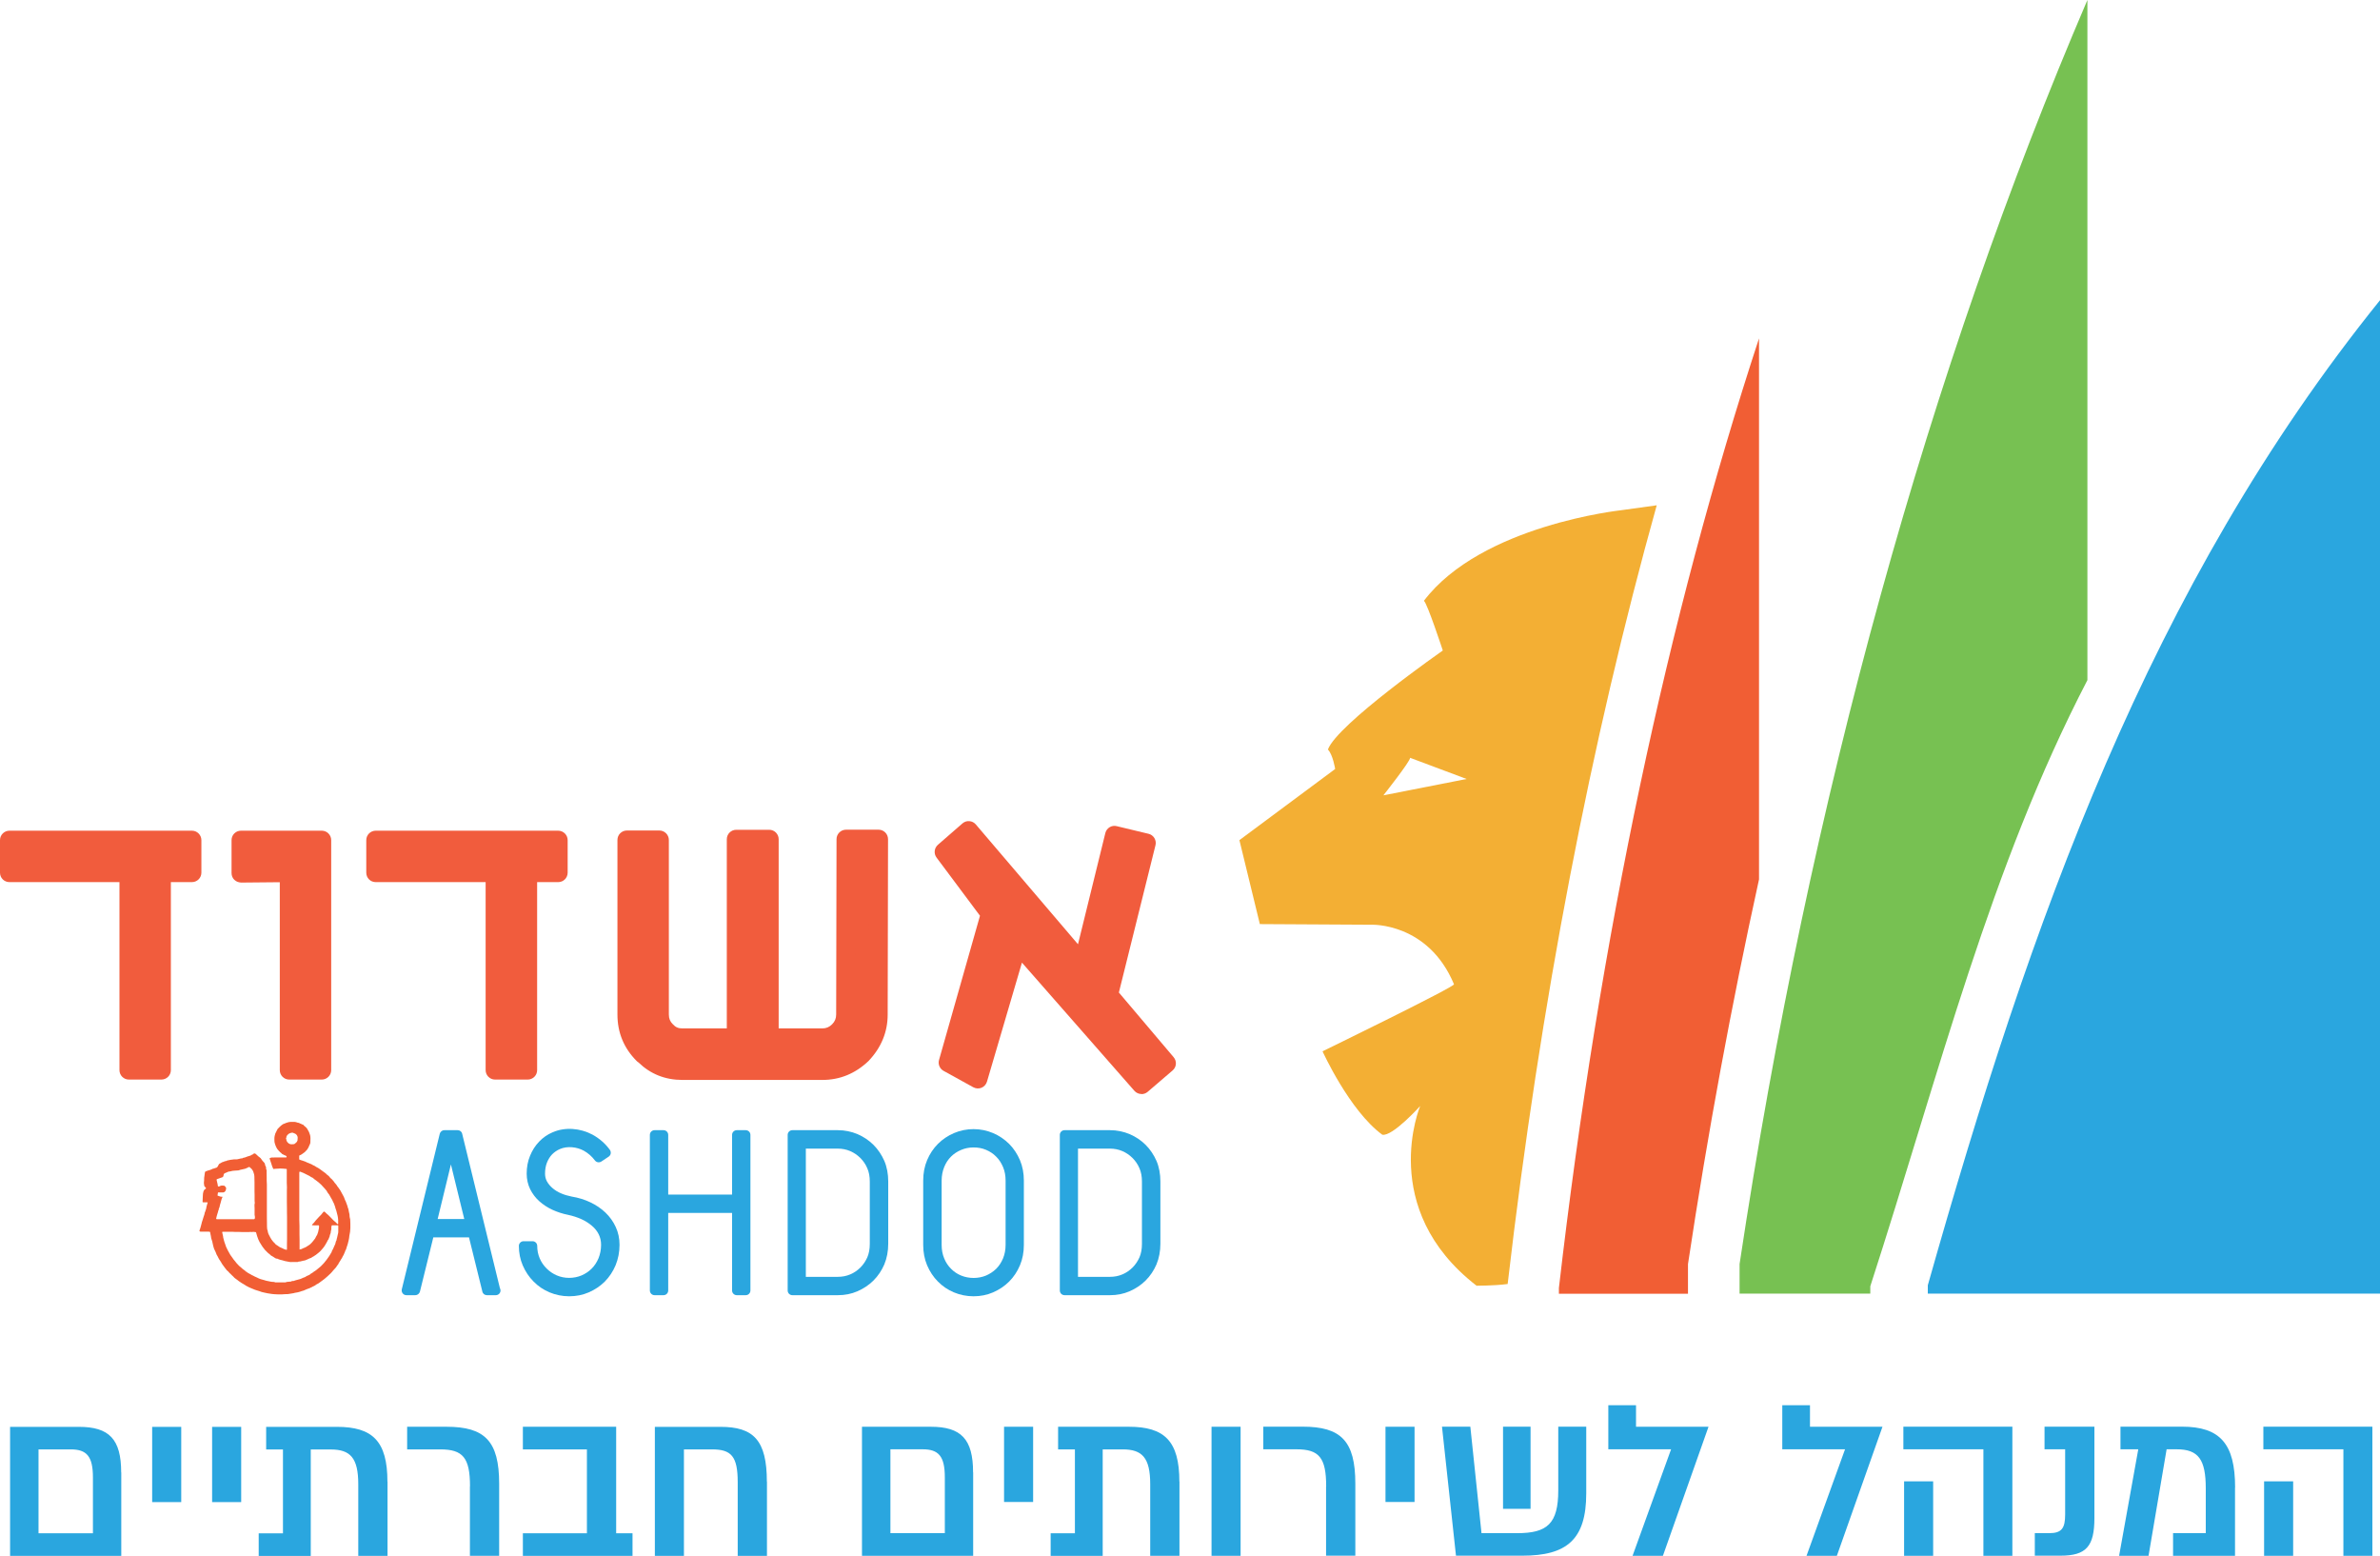
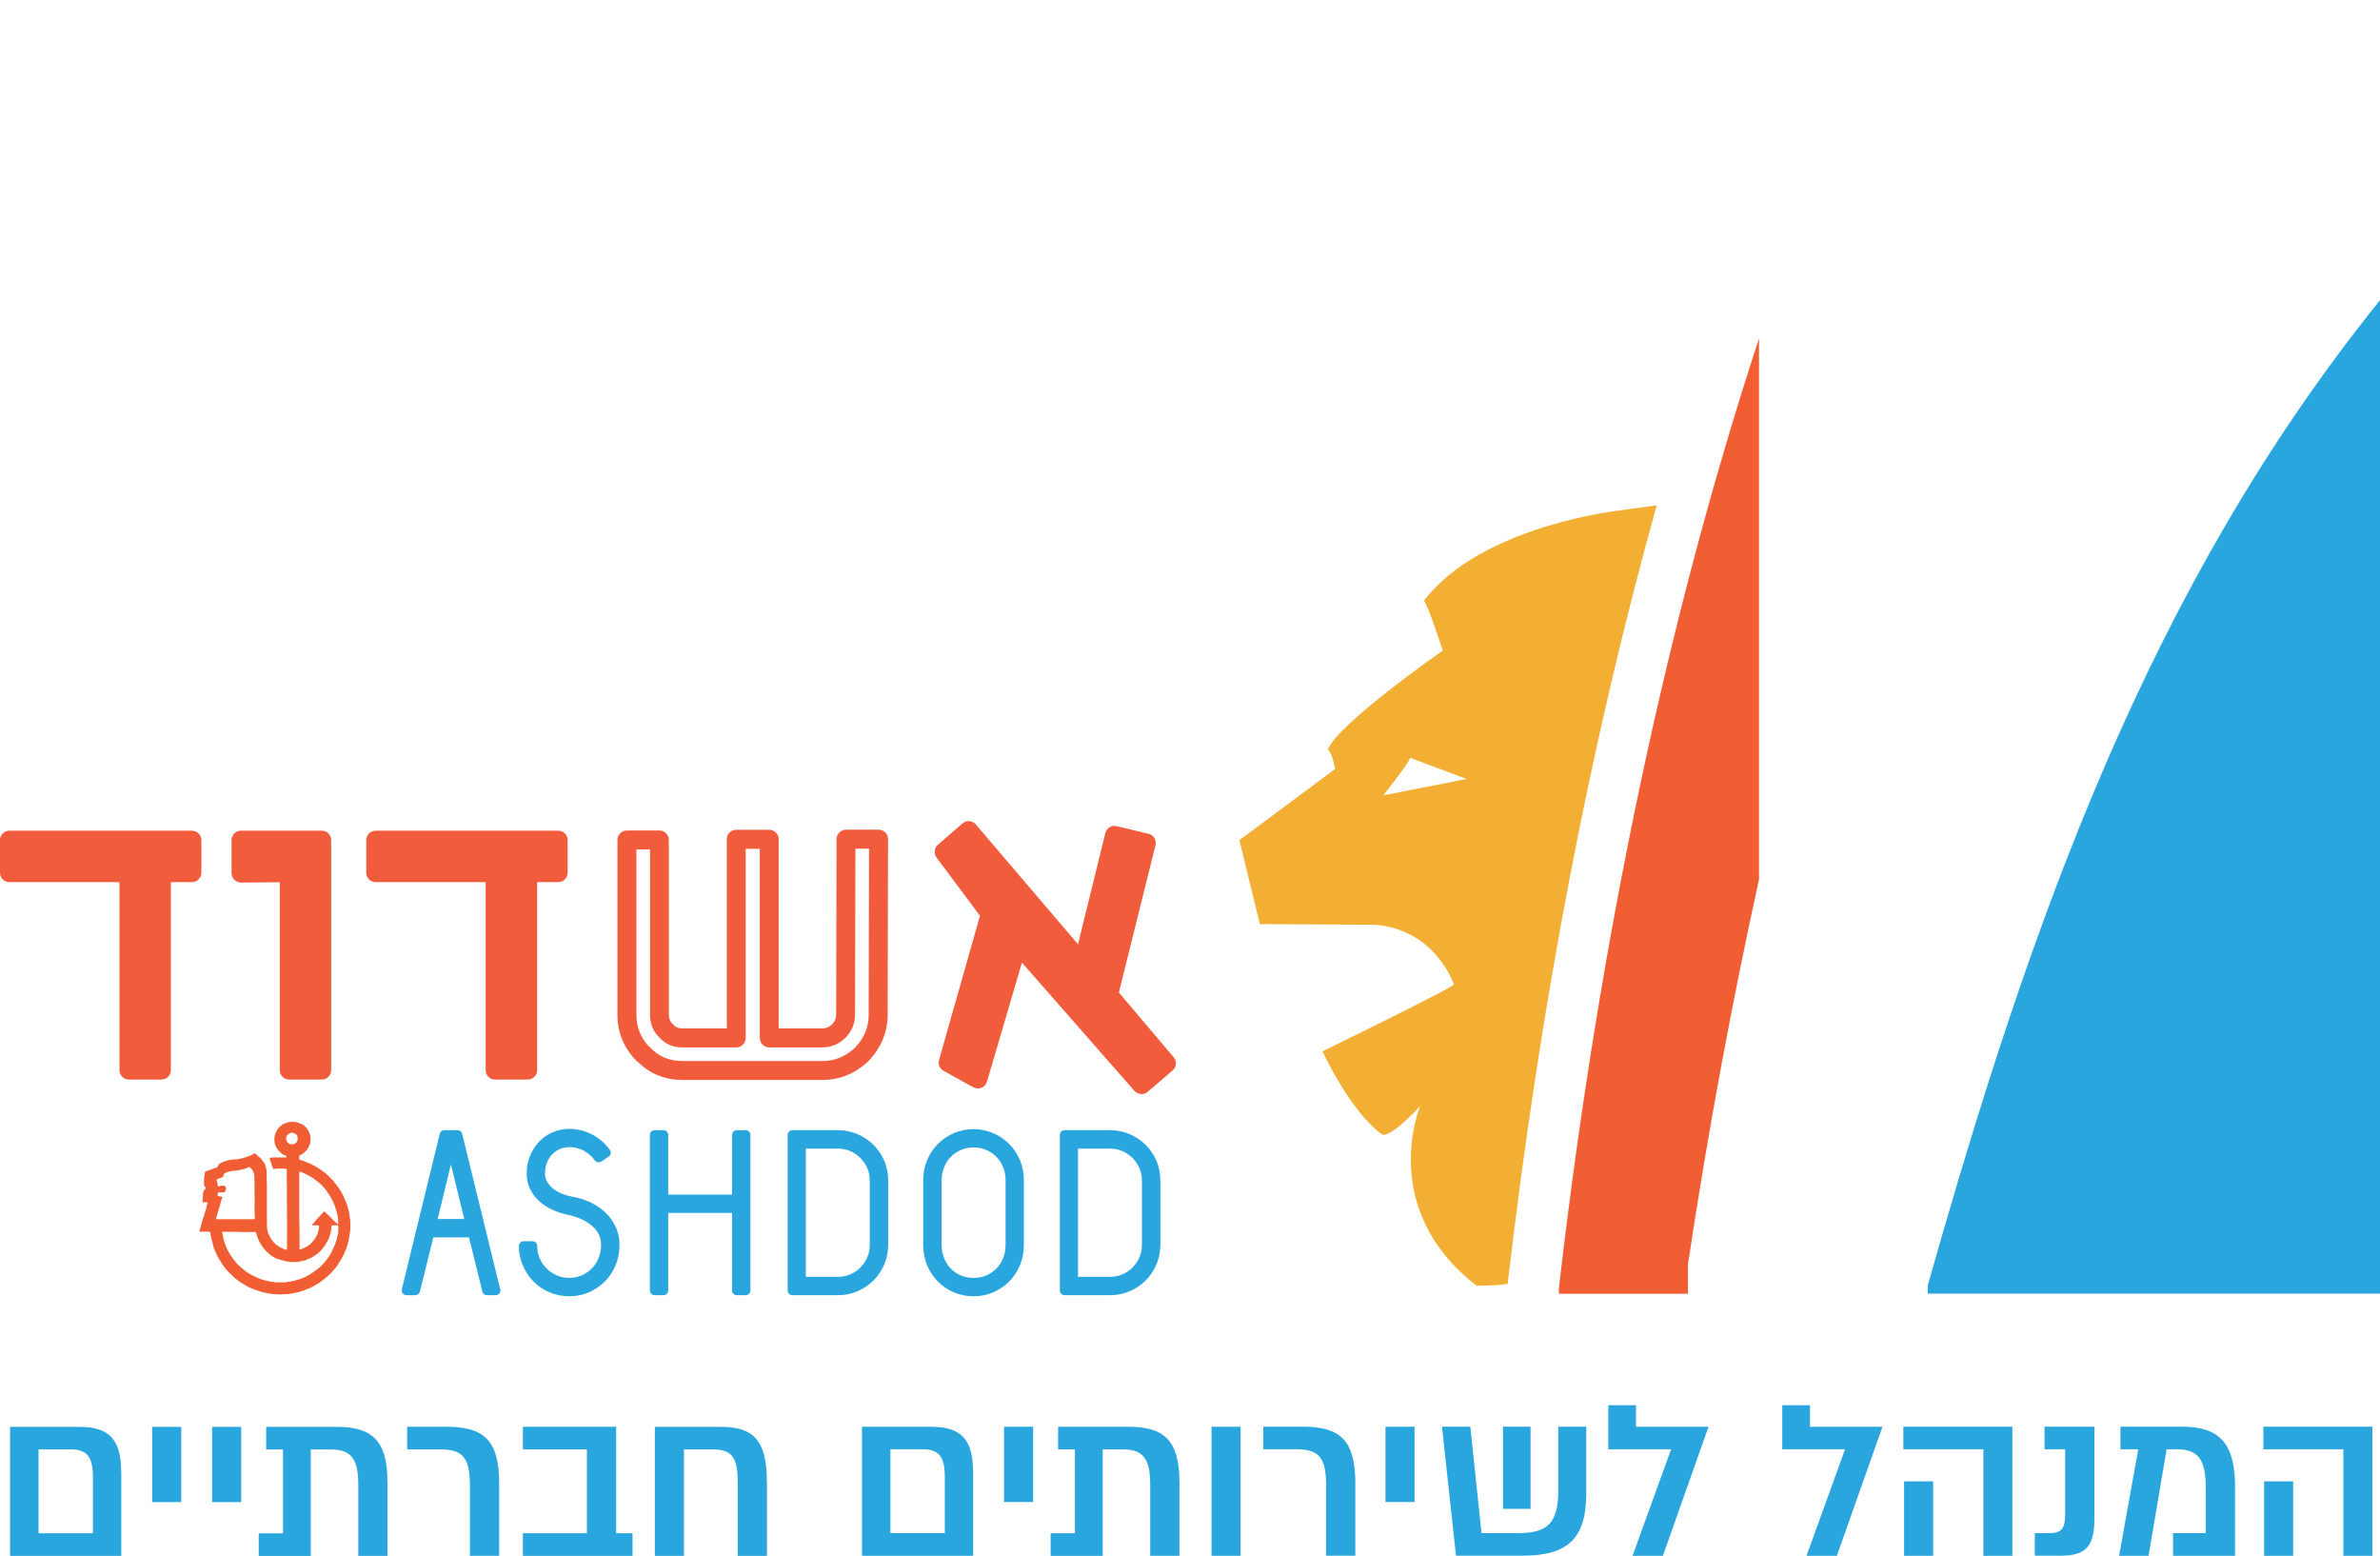
<svg xmlns="http://www.w3.org/2000/svg" id="Layer_2" viewBox="0 0 262 171.24">
  <defs>
    <style>.cls-1{fill:#77c152;}.cls-2{fill:#f3af34;}.cls-3{fill-rule:evenodd;}.cls-3,.cls-4{fill:#f15e34;}.cls-5{fill:#f15c3d;}.cls-6{fill:#2aa6df;}</style>
  </defs>
  <g id="Layer_1-2">
    <g>
      <path class="cls-6" d="M13.35,162.05v9.18H1.11v-14.2h7.57c3.34,0,4.66,1.35,4.66,5.02Zm-3.12,.54c0-2.32-.69-3.08-2.44-3.08h-3.55v9.23h5.99v-6.15Zm6.52,2.72v-8.28h3.2v8.28h-3.2Zm6.6,0v-8.28h3.2v8.28h-3.2Zm19.31-2.25v8.17h-3.22v-7.88c0-2.91-.88-3.83-3.03-3.83h-2.2v11.72h-5.73v-2.49h2.67v-9.23h-1.85v-2.49h7.79c3.91,0,5.56,1.56,5.56,6.04Zm9.08,.52c0-3.15-.78-4.07-3.27-4.07h-3.65v-2.49h4.33c4.21,0,5.8,1.56,5.8,6.27v7.93h-3.22v-7.65Zm17.89,5.16v2.49h-12.07v-2.49h7.05v-9.23h-7.05v-2.49h10.27v11.72h1.8Zm14.8-5.68v8.17h-3.22v-8.12c0-2.84-.71-3.6-2.82-3.6h-3.1v11.72h-3.2v-14.2h7.22c3.62,0,5.11,1.44,5.11,6.04Zm22.7-1.02v9.18h-12.24v-14.2h7.57c3.34,0,4.66,1.35,4.66,5.02Zm-3.12,.54c0-2.32-.69-3.08-2.44-3.08h-3.55v9.23h5.99v-6.15Zm6.52,2.72v-8.28h3.2v8.28h-3.2Zm19.31-2.25v8.17h-3.22v-7.88c0-2.91-.88-3.83-3.03-3.83h-2.2v11.72h-5.73v-2.49h2.67v-9.23h-1.85v-2.49h7.79c3.91,0,5.56,1.56,5.56,6.04Zm3.53,8.17v-14.2h3.2v14.2h-3.2Zm12.62-7.65c0-3.15-.78-4.07-3.27-4.07h-3.65v-2.49h4.33c4.21,0,5.8,1.56,5.8,6.27v7.93h-3.22v-7.65Zm6.53,1.73v-8.28h3.2v8.28h-3.2Zm22.1-.95c0,5.09-2.15,6.86-7.03,6.86h-7.31l-1.54-14.2h3.12l1.23,11.72h3.93c3.29,0,4.52-1.02,4.52-4.71v-7.01h3.08v7.34Zm-9.16-7.34h3.03v9.04h-3.03v-9.04Zm18.5,2.49h-6.91v-4.85h3.05v2.37h7.98l-5.02,14.2h-3.34l4.24-11.72Zm19.15,0h-6.91v-4.85h3.05v2.37h7.98l-5.02,14.2h-3.34l4.24-11.72Zm18.43,11.72h-3.2v-11.72h-8.81v-2.49h12v14.2Zm-8.73-8.19v8.19h-3.2v-8.19h3.2Zm11.19,8.19v-2.49h1.59c1.37,0,1.75-.54,1.75-2.06v-7.17h-2.27v-2.49h5.49v10.06c0,3.12-.9,4.14-3.74,4.14h-2.82Zm22.04-7.5v7.5h-6.82v-2.49h3.6v-4.92c0-3.15-.78-4.31-3.2-4.31h-1.11l-1.99,11.72h-3.24l2.11-11.72h-1.96v-2.49h6.77c4.19,0,5.85,1.87,5.85,6.7Zm15.13,7.5h-3.2v-11.72h-8.81v-2.49h12v14.2Zm-8.73-8.19v8.19h-3.2v-8.19h3.2Z" />
      <g>
        <path class="cls-4" d="M193.64,96.76V37.24c-9.99,30.44-17.57,65.86-22.03,104.51v.63h14.21v-3.26c2.18-14.48,4.8-28.6,7.82-42.34" />
-         <path class="cls-1" d="M229.79,74.85V0c-17.37,40.52-30.54,87.67-38.29,139.11v3.26h14.39v-.81c7.68-23.74,13.22-46.14,23.9-66.71" />
        <polygon class="cls-5" points="17.77 117.77 14.18 117.77 14.18 96.04 1.04 96.04 1.04 92.46 21.13 92.46 21.13 96.04 17.77 96.04 17.77 117.77" />
        <path class="cls-5" d="M17.77,118.81h-3.58c-.58,0-1.04-.47-1.04-1.04v-20.69H1.04c-.58,0-1.04-.46-1.04-1.04v-3.58c0-.58,.47-1.04,1.04-1.04H21.13c.57,0,1.04,.47,1.04,1.04v3.58c0,.58-.47,1.04-1.04,1.04h-2.32v20.69c0,.58-.47,1.04-1.04,1.04m-2.54-2.08h1.5v-20.69c0-.58,.47-1.04,1.04-1.04h2.32v-1.5H2.08v1.5H14.18c.57,0,1.04,.47,1.04,1.04v20.69Z" />
        <polygon class="cls-5" points="35.42 92.46 35.42 117.77 31.84 117.77 31.84 96.04 26.53 96.08 26.53 92.46 35.42 92.46" />
        <path class="cls-5" d="M35.42,118.81h-3.58c-.58,0-1.04-.47-1.04-1.04v-20.68l-4.26,.04c-.29-.02-.54-.11-.74-.3-.2-.19-.31-.46-.31-.74v-3.63c0-.58,.46-1.04,1.04-1.04h8.89c.58,0,1.04,.47,1.04,1.04v25.31c0,.58-.47,1.04-1.04,1.04m-2.54-2.08h1.5v-23.23h-6.81v1.54l4.26-.04c.29-.02,.54,.11,.74,.3,.2,.19,.31,.46,.31,.74v20.69Z" />
        <polygon class="cls-5" points="58.08 117.77 54.5 117.77 54.5 96.04 41.35 96.04 41.35 92.46 61.45 92.46 61.45 96.04 58.08 96.04 58.08 117.77" />
        <path class="cls-5" d="M58.08,118.81h-3.58c-.58,0-1.04-.47-1.04-1.04v-20.69h-12.1c-.58,0-1.04-.46-1.04-1.04v-3.58c0-.58,.47-1.04,1.04-1.04h20.09c.57,0,1.04,.47,1.04,1.04v3.58c0,.58-.47,1.04-1.04,1.04h-2.32v20.69c0,.58-.47,1.04-1.04,1.04m-2.54-2.08h1.5v-20.69c0-.58,.47-1.04,1.04-1.04h2.32v-1.5h-18.01v1.5h12.1c.57,0,1.04,.47,1.04,1.04v20.69Z" />
-         <path class="cls-5" d="M84.68,114.23h5.84c.71,0,1.31-.25,1.81-.75,.5-.5,.75-1.11,.75-1.81l.04-19.3h3.58l-.04,19.3c0,1.65-.6,3.11-1.81,4.38-1.24,1.18-2.69,1.77-4.34,1.77h-15.4c-1.71,0-3.14-.6-4.29-1.82v.05c-1.21-1.21-1.81-2.67-1.81-4.38v-19.21h3.59v19.21c0,.74,.25,1.34,.75,1.81,.44,.5,1.03,.75,1.77,.75h5.93v-21.86h3.63v21.86Z" />
        <path class="cls-5" d="M90.52,118.85h-15.4c-1.9,0-3.52-.65-4.84-1.93-.07-.04-.13-.09-.19-.15-1.41-1.41-2.12-3.13-2.12-5.12v-19.21c0-.58,.47-1.04,1.04-1.04h3.58c.57,0,1.04,.47,1.04,1.04v19.21c0,.45,.14,.78,.43,1.06,.31,.35,.62,.47,1.06,.47h4.89v-20.82c0-.58,.47-1.04,1.04-1.04h3.63c.58,0,1.04,.47,1.04,1.04v20.82h4.8c.43,0,.77-.14,1.08-.45,.31-.31,.45-.65,.45-1.08l.04-19.3c0-.57,.47-1.04,1.04-1.04h3.59c.28,0,.54,.11,.74,.31,.19,.19,.3,.46,.3,.74l-.04,19.3c0,1.92-.71,3.63-2.1,5.1-1.47,1.4-3.17,2.09-5.09,2.09m-19.14-3.73c.07,.04,.14,.1,.19,.16,.95,1,2.11,1.49,3.54,1.49h15.4c1.39,0,2.57-.49,3.62-1.48,.99-1.04,1.49-2.24,1.49-3.63l.04-18.26h-1.5l-.04,18.26c0,.97-.37,1.86-1.06,2.55-.7,.7-1.56,1.06-2.55,1.06h-5.84c-.57,0-1.04-.47-1.04-1.04v-20.82h-1.55v20.82c0,.57-.47,1.04-1.04,1.04h-5.93c-1.03,0-1.91-.38-2.55-1.11-.64-.59-1.01-1.48-1.01-2.5v-18.17h-1.5v18.17c0,1.35,.44,2.48,1.33,3.46" />
        <polygon class="cls-5" points="119.19 106.13 122.69 91.92 126.19 92.76 122.03 109.49 128.4 117.02 125.66 119.36 112.03 103.83 107.64 118.74 104.37 116.93 109.02 100.55 103.93 93.74 106.63 91.39 119.19 106.13" />
        <path class="cls-5" d="M125.66,120.4c-.29,0-.58-.12-.78-.35l-12.38-14.11-3.85,13.1c-.09,.3-.31,.55-.6,.67-.29,.12-.62,.1-.9-.05l-3.28-1.81c-.42-.23-.63-.73-.5-1.19l4.51-15.88-4.78-6.4c-.33-.44-.26-1.05,.15-1.41l2.7-2.35c.21-.18,.48-.28,.76-.25,.28,.02,.53,.15,.71,.36l11.25,13.19,3.01-12.24c.14-.56,.7-.9,1.25-.76l3.5,.84c.27,.06,.5,.23,.65,.47,.14,.24,.19,.52,.12,.79l-4.03,16.21,6.03,7.12c.37,.44,.32,1.09-.12,1.46l-2.74,2.35c-.2,.17-.44,.25-.68,.25m-13.63-17.61c.3,0,.58,.13,.78,.36l12.95,14.76,1.18-1.01-5.7-6.73c-.22-.26-.3-.6-.22-.92l3.91-15.71-1.47-.35-3.25,13.2c-.09,.38-.39,.68-.77,.76-.38,.09-.78-.04-1.03-.34l-11.89-13.94-1.18,1.02,4.51,6.04c.19,.26,.26,.59,.17,.91l-4.42,15.58,1.42,.78,4.02-13.67c.11-.36,.4-.64,.77-.72,.07-.02,.15-.02,.22-.02" />
        <path class="cls-6" d="M54.58,142.02h-.98l-1.56-6.36h-4.74l-1.57,6.36h-.98l4.18-17.12h1.47l4.18,17.12Zm-7.04-7.34h4.26l-2.13-8.73-2.13,8.73Z" />
        <path class="cls-6" d="M54.6,142.54s-.01,0-.02,0h-.98c-.24,0-.45-.16-.5-.4l-1.47-5.96h-3.93l-1.47,5.96c-.06,.23-.27,.4-.51,.4h-.98c-.16,0-.31-.07-.41-.2-.1-.13-.13-.29-.1-.44l4.18-17.12c.06-.23,.26-.4,.5-.4h1.47c.24,0,.45,.16,.5,.4l4.15,16.98c.04,.08,.07,.16,.07,.26,0,.29-.23,.52-.52,.52m-2.56-7.4c.14,0,.27,.05,.36,.15l-.11-.45c-.02,.06-.05,.12-.09,.17-.04,.06-.1,.1-.16,.14m-5-.31l-.11,.45c.09-.09,.22-.15,.36-.15-.06-.03-.12-.08-.16-.14-.04-.05-.07-.11-.09-.17m1.16-.67h2.93l-1.47-6.01-1.46,6.01Zm1.14-8.74l-.04,.16c.1-.09,.22-.15,.36-.15s.27,.06,.37,.15l-.04-.16h-.65Z" />
        <path class="cls-6" d="M66.69,137c0-.5-.11-.97-.32-1.38-.21-.42-.5-.78-.87-1.1-.37-.32-.79-.59-1.28-.81-.49-.22-1.01-.39-1.56-.5-.57-.11-1.1-.28-1.6-.51-.5-.23-.94-.51-1.32-.86-.38-.34-.69-.74-.91-1.19-.22-.45-.33-.94-.33-1.48,0-.64,.11-1.22,.33-1.76,.22-.54,.52-1,.89-1.39,.38-.39,.82-.7,1.32-.92,.51-.22,1.04-.33,1.61-.33,.83,0,1.6,.19,2.31,.57,.71,.38,1.29,.89,1.75,1.53l-.81,.54c-.37-.5-.84-.91-1.39-1.21-.55-.3-1.17-.45-1.86-.45-.44,0-.85,.08-1.23,.24-.38,.16-.72,.4-1.02,.7-.29,.3-.52,.66-.68,1.09-.16,.42-.24,.89-.24,1.39,0,.41,.09,.78,.28,1.11,.19,.33,.44,.63,.75,.89,.31,.26,.67,.48,1.07,.65,.41,.17,.83,.3,1.27,.38,.68,.11,1.32,.31,1.91,.59,.59,.28,1.1,.62,1.53,1.04,.43,.42,.77,.89,1.02,1.42,.24,.53,.37,1.11,.37,1.75,0,.73-.13,1.41-.39,2.04-.26,.63-.62,1.17-1.08,1.63-.45,.46-.99,.82-1.6,1.08-.61,.26-1.26,.39-1.94,.39s-1.33-.13-1.94-.39c-.61-.26-1.14-.62-1.6-1.08-.46-.46-.81-.99-1.07-1.6-.26-.61-.39-1.26-.39-1.94h.98c0,.55,.11,1.08,.32,1.57,.21,.49,.5,.92,.87,1.28,.37,.37,.8,.66,1.28,.87s1.01,.32,1.56,.32,1.08-.1,1.56-.31c.49-.2,.92-.49,1.28-.85,.37-.37,.66-.81,.87-1.32,.21-.51,.32-1.07,.32-1.68" />
        <path class="cls-6" d="M62.65,142.66c-.75,0-1.48-.15-2.15-.43-.67-.28-1.26-.68-1.76-1.19-.5-.5-.9-1.1-1.19-1.77-.29-.67-.43-1.39-.43-2.15,0-.29,.23-.52,.52-.52h.98c.29,0,.52,.23,.52,.52,0,.48,.09,.94,.27,1.36,.18,.43,.44,.8,.76,1.12s.7,.58,1.12,.76c.85,.37,1.88,.36,2.72,.01,.42-.18,.8-.43,1.12-.75,.32-.32,.57-.7,.76-1.15,.18-.45,.28-.95,.28-1.48,0-.42-.09-.8-.26-1.15-.18-.36-.43-.67-.75-.94-.33-.28-.72-.53-1.16-.73-.45-.2-.94-.36-1.46-.47-.6-.12-1.18-.31-1.71-.55-.55-.25-1.03-.57-1.45-.94-.43-.38-.77-.84-1.02-1.34-.25-.52-.38-1.09-.38-1.71,0-.7,.12-1.36,.37-1.96,.24-.6,.58-1.12,1-1.56,.42-.44,.92-.79,1.49-1.03,1.38-.6,3.05-.45,4.38,.26,.77,.42,1.42,.99,1.92,1.68,.08,.11,.11,.26,.09,.4-.02,.14-.11,.26-.22,.34l-.81,.54c-.23,.15-.54,.1-.71-.12-.33-.44-.74-.8-1.22-1.07-.77-.42-1.82-.54-2.64-.18-.32,.14-.6,.33-.85,.58-.24,.25-.43,.56-.57,.91-.14,.36-.21,.77-.21,1.21,0,.32,.07,.6,.21,.86,.16,.28,.37,.53,.63,.75,.27,.23,.58,.42,.94,.57,.37,.16,.77,.27,1.17,.35,.72,.12,1.41,.33,2.04,.63,.63,.3,1.19,.68,1.66,1.13,.48,.46,.86,.99,1.13,1.58,.28,.6,.42,1.26,.42,1.97,0,.8-.15,1.55-.43,2.24-.29,.69-.69,1.29-1.19,1.8-.5,.5-1.1,.9-1.77,1.19-.67,.29-1.39,.43-2.15,.43m.64-9.83c.4,.11,.78,.25,1.14,.41,.46,.21,.88,.46,1.25,.75-.34-.28-.72-.53-1.15-.73-.39-.18-.8-.33-1.24-.44" />
        <polygon class="cls-6" points="72.07 124.9 73.04 124.9 73.04 131.99 81.12 131.99 81.12 124.9 82.09 124.9 82.09 142.02 81.12 142.02 81.12 132.97 73.04 132.97 73.04 142.02 72.07 142.02 72.07 124.9" />
        <path class="cls-6" d="M82.09,142.54h-.98c-.29,0-.52-.23-.52-.52v-8.53h-7.03v8.53c0,.29-.23,.52-.52,.52h-.98c-.29,0-.52-.23-.52-.52v-17.12c0-.29,.23-.52,.52-.52h.98c.29,0,.52,.23,.52,.52v6.57h7.03v-6.57c0-.29,.23-.52,.52-.52h.98c.29,0,.52,.23,.52,.52v17.12c0,.29-.23,.52-.52,.52m-.8-10.06c.12,.04,.22,.13,.28,.24v-.48c-.06,.11-.16,.2-.28,.24m-8.71-.24v.48c.06-.11,.16-.2,.28-.24-.12-.05-.22-.13-.28-.24" />
        <path class="cls-6" d="M92.24,124.9c.68,0,1.33,.13,1.94,.39,.61,.26,1.15,.62,1.6,1.08,.46,.45,.82,.99,1.08,1.6,.26,.61,.39,1.3,.39,2.07v6.85c0,.77-.13,1.45-.39,2.07-.26,.61-.62,1.15-1.08,1.6-.45,.46-.99,.82-1.6,1.08-.61,.26-1.26,.39-1.94,.39h-5.01v-17.12h5.01Zm4.03,5.14c0-.64-.11-1.2-.32-1.69-.21-.49-.5-.92-.87-1.28-.37-.37-.79-.66-1.28-.87-.49-.21-1.01-.32-1.56-.32h-4.04v15.16h4.04c.55,0,1.07-.11,1.56-.32,.49-.21,.92-.5,1.28-.87,.37-.37,.66-.8,.87-1.28,.21-.49,.32-1.05,.32-1.69v-6.85Z" />
        <path class="cls-6" d="M92.24,142.54h-5.01c-.29,0-.52-.23-.52-.52v-17.12c0-.29,.23-.52,.52-.52h5.01c.75,0,1.47,.15,2.15,.43,.67,.29,1.27,.69,1.77,1.19,.5,.5,.9,1.1,1.19,1.76,.29,.68,.43,1.44,.43,2.27v6.85c0,.83-.15,1.59-.43,2.27-.29,.67-.68,1.26-1.19,1.77-.5,.5-1.1,.9-1.77,1.19-.67,.29-1.39,.43-2.15,.43m-3.52-2.02h3.52c.48,0,.94-.09,1.36-.27,.43-.18,.8-.44,1.12-.76,.32-.32,.57-.7,.76-1.12,.18-.42,.27-.92,.27-1.48v-6.85c0-.56-.09-1.06-.28-1.48-.18-.43-.44-.8-.76-1.12-.32-.32-.7-.58-1.12-.76-.42-.18-.88-.27-1.36-.27h-3.52v14.12Z" />
-         <path class="cls-6" d="M102.15,129.91c0-.73,.13-1.41,.39-2.04,.26-.63,.62-1.17,1.07-1.63,.46-.46,.99-.82,1.6-1.08,.61-.26,1.26-.39,1.94-.39s1.33,.13,1.94,.39c.61,.26,1.15,.62,1.6,1.08,.46,.46,.81,1,1.08,1.63,.26,.63,.39,1.31,.39,2.04v7.09c0,.73-.13,1.41-.39,2.04-.26,.63-.62,1.17-1.08,1.63-.46,.45-.99,.81-1.6,1.07-.61,.26-1.26,.39-1.94,.39s-1.33-.13-1.94-.39c-.61-.26-1.15-.62-1.6-1.07-.46-.46-.81-1-1.07-1.63-.26-.63-.39-1.31-.39-2.04v-7.09Zm9.05,0c0-.6-.11-1.16-.32-1.67-.21-.51-.5-.95-.87-1.32-.37-.37-.8-.65-1.28-.86-.49-.2-1.01-.31-1.56-.31s-1.08,.1-1.57,.31c-.49,.2-.92,.49-1.28,.86-.37,.37-.66,.81-.87,1.32-.21,.51-.32,1.07-.32,1.67v7.09c0,.6,.11,1.16,.32,1.68,.21,.51,.5,.95,.87,1.32,.37,.37,.8,.65,1.28,.86,.49,.2,1.01,.31,1.57,.31s1.07-.1,1.56-.31c.49-.2,.92-.49,1.28-.86,.37-.37,.66-.81,.87-1.32,.21-.51,.32-1.07,.32-1.68v-7.09Z" />
        <path class="cls-6" d="M107.16,142.66c-.75,0-1.48-.15-2.15-.43-.67-.28-1.26-.68-1.76-1.19-.5-.5-.9-1.11-1.19-1.79-.29-.69-.43-1.44-.43-2.24v-7.09c0-.8,.14-1.55,.43-2.24,.29-.69,.69-1.29,1.19-1.79,.5-.5,1.09-.9,1.77-1.19,1.35-.58,2.95-.58,4.3,0,.67,.28,1.26,.69,1.77,1.19,.5,.5,.9,1.11,1.19,1.79,.29,.69,.43,1.44,.43,2.24v7.09c0,.8-.14,1.56-.43,2.24-.29,.69-.69,1.29-1.19,1.79-.5,.5-1.1,.9-1.77,1.19-.67,.29-1.39,.43-2.15,.43m0-16.38c-.48,0-.94,.09-1.36,.27-.43,.18-.8,.42-1.12,.74s-.57,.7-.75,1.15c-.18,.45-.28,.94-.28,1.48v7.09c0,.53,.09,1.03,.28,1.48,.18,.45,.44,.83,.76,1.15,.32,.32,.69,.57,1.11,.74,.85,.35,1.89,.35,2.73,0,.42-.18,.8-.43,1.12-.74,.32-.32,.57-.7,.76-1.15,.18-.45,.28-.94,.28-1.48v-7.09c0-.53-.09-1.03-.28-1.48-.19-.45-.44-.84-.76-1.15-.31-.32-.69-.57-1.12-.75-.42-.18-.88-.26-1.36-.26" />
-         <path class="cls-6" d="M122.2,124.9c.68,0,1.33,.13,1.94,.39,.61,.26,1.15,.62,1.6,1.08,.46,.45,.82,.99,1.08,1.6,.26,.61,.39,1.3,.39,2.07v6.85c0,.77-.13,1.45-.39,2.07-.26,.61-.62,1.15-1.08,1.6-.45,.46-.99,.82-1.6,1.08-.61,.26-1.26,.39-1.94,.39h-5.01v-17.12h5.01Zm4.03,5.14c0-.64-.11-1.2-.32-1.69-.21-.49-.5-.92-.87-1.28-.37-.37-.79-.66-1.28-.87-.49-.21-1.01-.32-1.56-.32h-4.04v15.16h4.04c.55,0,1.07-.11,1.56-.32,.49-.21,.92-.5,1.28-.87,.37-.37,.66-.8,.87-1.28,.21-.49,.32-1.05,.32-1.69v-6.85Z" />
        <path class="cls-6" d="M122.2,142.54h-5.01c-.29,0-.52-.23-.52-.52v-17.12c0-.29,.23-.52,.52-.52h5.01c.75,0,1.47,.15,2.15,.43,.67,.29,1.27,.69,1.77,1.19,.5,.5,.9,1.1,1.19,1.76,.29,.68,.43,1.44,.43,2.27v6.85c0,.83-.15,1.59-.43,2.27-.29,.67-.68,1.26-1.19,1.77-.5,.5-1.1,.9-1.77,1.19-.67,.29-1.39,.43-2.15,.43m-3.52-2.02h3.52c.48,0,.94-.09,1.36-.27,.43-.18,.8-.44,1.12-.76,.32-.32,.57-.7,.76-1.12,.18-.42,.27-.92,.27-1.48v-6.85c0-.56-.09-1.06-.28-1.48-.18-.43-.44-.8-.76-1.12-.32-.32-.7-.58-1.12-.76-.42-.18-.88-.27-1.36-.27h-3.52v14.12Z" />
        <path class="cls-6" d="M262,142.37V33.04c-25.46,31.58-38.43,68.32-49.78,108.41v.92h49.78Z" />
        <path class="cls-2" d="M178.49,56.15s-15.41,1.63-21.74,9.97c.38,.3,2.08,5.47,2.08,5.47,0,0-11.63,8.12-12.65,10.9,.55,.55,.8,2.14,.8,2.14l-10.54,7.83,2.25,9.24,12.3,.07s6.23-.25,9.07,6.55c.17,.25-14.47,7.38-14.47,7.38,0,0,2.96,6.53,6.58,9.18,1.12,.23,4.17-3.16,4.17-3.16,0,0-4.76,11.3,6.21,19.78,.08-.02,1.8,.02,3.42-.19,3.59-30.94,9.18-59.81,16.41-85.7l-3.9,.54Zm-26.2,31.38s2.98-3.77,2.94-4.13l6.22,2.33-9.16,1.8Z" />
        <path class="cls-3" d="M21.95,135.45c.04-.11,.07-.19,.1-.28,.04-.14,.08-.29,.12-.44,.03-.09,.05-.19,.07-.28,0-.02,.01-.04,.02-.05,.02-.07,.05-.15,.07-.22,.03-.09,.06-.17,.08-.26,.04-.14,.11-.27,.12-.42,0-.04,.03-.09,.05-.13,.02-.04,.03-.08,.04-.12,.02-.06,.04-.12,.06-.18,.01-.06,.03-.12,.04-.18,0-.02,0-.05,.01-.08,.03-.11,.06-.21,.09-.33,0-.02,.02-.05,.03-.08,.03-.05,.02-.08-.05-.08-.14,0-.28,0-.43,0-.06,0-.08-.02-.07-.08,.01-.22,.01-.45,.03-.67,0-.14,.02-.28,.06-.42,.04-.13,.11-.25,.24-.31,.06-.03,.07-.06,.03-.11-.05-.06-.1-.12-.15-.18,0,0-.02-.01-.02-.02-.01-.14-.06-.29-.04-.43,.04-.22,0-.43,.05-.65,.03-.14,.03-.29,.06-.43,.01-.07,.08-.11,.15-.13,.14-.04,.26-.11,.41-.13,.1-.02,.2-.09,.29-.13,.03-.01,.06-.01,.1-.02,.11-.04,.22-.08,.33-.11,.05-.01,.09-.08,.13-.13,.05-.07,.08-.16,.12-.23,.02-.03,.06-.06,.1-.08,.09-.06,.18-.1,.28-.16,0,0,.01,0,.01,0,.15-.03,.28-.13,.43-.13,.04,0,.08-.05,.12-.06,.06-.02,.12-.02,.18-.03,.04,0,.08-.02,.12-.03,.15-.02,.3-.05,.45-.06,.09-.01,.18,0,.28,0,.03,0,.05,0,.08-.01,.13-.03,.26-.06,.39-.09,.06-.01,.14,.02,.2-.05,.02-.02,.08-.02,.11-.03,.07-.02,.15-.02,.22-.06,.09-.05,.21-.08,.31-.11,.1-.04,.22-.05,.3-.12,.07-.06,.18-.05,.24-.14,.04-.06,.17-.05,.25,.02,.09,.09,.19,.18,.29,.27,.07,.06,.16,.11,.23,.18,.08,.09,.14,.2,.21,.29,.06,.08,.13,.15,.2,.22,.06,.06,.08,.13,.09,.21,0,.07,.02,.13,.07,.19,.03,.03,.03,.09,.04,.14,0,.06,.01,.12,.01,.18,0,0,0,.02,0,.02,.08,.05,.05,.13,.05,.2,0,.25,.01,.5,.01,.75,0,.1,0,.19,0,.29,0,.14,.01,.27,.02,.41,0,.1,0,.2,0,.31,0,.22,0,.44,0,.66,0,.19,0,.38,0,.56,0,.21,0,.43,0,.64,0,.23,0,.47,0,.7,0,.19,0,.38,0,.57,0,.04,0,.08,0,.11,0,.28,0,.57,.01,.85,0,.17,0,.34,.02,.5,0,.06,.03,.11,.05,.17,.01,.06,.02,.11,.03,.17,.02,.09,.05,.18,.09,.26,.05,.11,.11,.22,.17,.33,.04,.07,.08,.15,.13,.22,.05,.07,.11,.13,.15,.2,.06,.08,.14,.15,.21,.22,.04,.05,.08,.1,.12,.14,.06,.05,.13,.09,.2,.13,.08,.06,.16,.12,.25,.17,.08,.04,.17,.07,.26,.11,.08,.04,.16,.09,.25,.12,.07,.03,.15,.04,.23,.06,.01,0,.04-.03,.04-.05,0-.2,0-.41,0-.61,0-.19,.01-.38,.01-.56,0-.16,0-.32,0-.48,0-.15,0-.3,0-.45,0-.22,0-.44,0-.67,0-.26,0-.51,0-.76,0-.19-.01-.39-.01-.58,0-.14,0-.28,0-.41,0-.24-.01-.48-.01-.71,0-.06,0-.13,0-.19,0-.35,0-.7,0-1.04,0-.12,.01-.25,.01-.37,0-.17-.02-.34-.02-.5,0-.2,0-.4,0-.6,0-.14,0-.28,0-.42,0-.15,0-.3,0-.45,0-.07-.07-.06-.11-.06-.2-.02-.4-.04-.6-.04-.18,0-.36,.01-.54,.03-.07,0-.13,.02-.2,.02-.02,0-.04,0-.04-.02-.04-.08-.08-.16-.11-.25-.03-.08-.05-.17-.08-.25-.04-.13-.09-.26-.13-.39-.02-.07-.04-.15-.07-.22-.02-.06,0-.07,.05-.08,.05-.01,.1-.04,.15-.05,.03,0,.05,0,.08,0,.17,0,.34-.01,.51-.01,.18,0,.37,0,.56,0,.15,0,.3,0,.45,0,.03,0,.08-.03,.07-.04-.01-.05-.02-.11-.06-.13-.08-.05-.19-.07-.27-.12-.07-.06-.18-.06-.23-.15-.02-.05-.09-.07-.13-.11-.05-.05-.11-.1-.16-.16-.06-.07-.13-.14-.18-.21-.08-.13-.15-.26-.2-.4-.05-.12-.08-.25-.11-.38-.01-.07,0-.14-.01-.21,0-.09,0-.17,0-.25,0-.05,.01-.1,.02-.15,0-.03,.01-.06,.02-.1,.01-.04,.02-.09,.04-.14,0-.04,.02-.08,.04-.12,.05-.1,.1-.2,.15-.3,.02-.05,.04-.1,.07-.14,.01-.03,.04-.04,.06-.07,.11-.11,.21-.22,.33-.32,.08-.07,.18-.13,.27-.19,.02-.01,.06,0,.08-.02,.14-.08,.29-.11,.44-.16,.09-.03,.18-.03,.27-.04,.14,0,.29-.01,.44,0,.11,0,.21,.05,.31,.08,.05,.01,.11,.02,.16,.03,.03,0,.06,.03,.09,.05,0,0,.01,.02,.01,.02,.1-.02,.15,.06,.23,.09,.03,.01,.05,.02,.08,.02,.04,0,.07,.01,.09,.06,0,.03,.05,.05,.08,.08,.07,.07,.16,.13,.23,.2,.04,.04,.07,.09,.1,.13,.06,.11,.12,.21,.18,.32,.02,.04,.04,.08,.05,.12,.03,.09,.07,.18,.09,.26,.02,.11,.04,.22,.04,.33,0,.13,0,.27-.01,.4,0,.07,0,.14-.03,.21-.02,.06-.06,.12-.08,.18-.06,.18-.16,.35-.27,.5-.05,.06-.11,.11-.16,.16-.02,.03-.04,.06-.07,.08-.12,.09-.24,.18-.36,.26-.07,.05-.15,.07-.23,.11-.02,0-.03,.03-.03,.05,0,.12,0,.24,0,.36,0,.07,.07,.05,.11,.08,.04,.03,.1,.04,.15,.05,.13,.04,.25,.08,.38,.13,.1,.04,.19,.09,.28,.13,.04,.02,.09,.04,.14,.05,.08,.03,.15,.08,.24,.1,.08,.02,.15,.09,.23,.13,.02,.01,.05,.02,.08,.03,.12,.04,.2,.14,.32,.19,.08,.03,.15,.08,.22,.12,.07,.04,.14,.1,.2,.14,.08,.06,.15,.12,.23,.17,.11,.08,.22,.16,.33,.24,.05,.04,.09,.09,.13,.13,.06,.05,.12,.09,.18,.14,.03,.03,.06,.06,.09,.09,.04,.04,.07,.1,.11,.14,.06,.05,.12,.1,.17,.15,.06,.06,.12,.13,.18,.2,.05,.07,.1,.14,.15,.21,.03,.04,.06,.06,.09,.1,.08,.08,.14,.18,.19,.27,.03,.05,.07,.09,.11,.14,.02,.02,.03,.05,.05,.07,.06,.08,.11,.15,.16,.23,.05,.08,.08,.16,.13,.24,.06,.1,.12,.21,.17,.31,.04,.06,.07,.12,.1,.19,.04,.11,.09,.23,.13,.34,.01,.04,.04,.07,.06,.11,.07,.19,.14,.38,.21,.57,.02,.06,.01,.12,.04,.17,.08,.14,.07,.3,.11,.44,.06,.18,.08,.36,.08,.54,0,.09,.05,.18,.06,.27,.01,.16,.01,.32,.02,.48,0,.16,.01,.33,0,.49,0,.13-.01,.27-.03,.4-.02,.15-.05,.3-.08,.45-.01,.09-.02,.17-.03,.25-.01,.09-.03,.17-.05,.26-.04,.15-.07,.29-.11,.44-.02,.08-.05,.15-.08,.23-.04,.11-.06,.22-.1,.33,0,.03-.04,.06-.06,.09-.04,.12-.08,.25-.14,.36-.03,.07-.05,.14-.09,.2-.08,.09-.1,.21-.16,.3-.06,.1-.14,.18-.18,.29-.03,.07-.09,.1-.11,.18,0,.02-.04,.04-.05,.07-.01,.02-.03,.05-.04,.07,0,.01,0,.03,0,.03-.06,.07-.11,.14-.16,.21-.04,.06-.07,.12-.11,.17-.1,.11-.21,.23-.31,.34-.05,.05-.1,.12-.15,.18-.04,.05-.09,.1-.14,.15-.04,.04-.08,.08-.13,.12-.06,.06-.13,.12-.19,.18-.12,.11-.24,.21-.36,.31-.1,.08-.2,.15-.31,.23-.06,.05-.13,.1-.19,.14-.05,.04-.11,.08-.17,.12-.13,.07-.27,.13-.38,.23-.1,.08-.23,.08-.31,.17-.01,0-.04,0-.05,.01-.05,.02-.09,.05-.14,.07-.01,0-.02,.02-.03,.02-.13,.04-.25,.09-.38,.14-.11,.04-.21,.09-.32,.14-.08,.03-.16,.04-.24,.07-.06,.02-.11,.04-.17,.06-.16,.04-.33,.1-.5,.11-.07,0-.13,.04-.2,.05-.21,.04-.41,.07-.62,.1-.12,.01-.24,0-.35,.01-.1,0-.19,.02-.28,.02-.17,0-.34,0-.51,0-.2,0-.41-.02-.61-.04-.17-.02-.34-.05-.51-.08-.11-.02-.22-.05-.33-.07-.01,0-.03,0-.04-.01-.18-.03-.34-.08-.51-.15-.04-.02-.09-.02-.13-.04-.12-.03-.24-.07-.35-.11-.13-.05-.26-.11-.39-.16-.09-.04-.19-.08-.28-.12-.12-.06-.24-.12-.36-.19-.07-.04-.14-.09-.21-.14-.07-.05-.14-.08-.21-.12-.09-.06-.18-.13-.27-.18-.08-.04-.14-.11-.21-.16-.11-.08-.22-.16-.33-.24-.05-.04-.09-.1-.14-.15-.05-.04-.1-.08-.14-.13-.05-.04-.09-.1-.14-.14,0,0,0-.02-.01-.02-.12-.07-.18-.19-.28-.28-.05-.04-.1-.08-.15-.13-.05-.05-.08-.11-.12-.16-.05-.06-.1-.11-.14-.18-.12-.17-.26-.33-.35-.52-.06-.12-.16-.23-.23-.35-.06-.09-.1-.2-.15-.29-.04-.08-.09-.15-.13-.23-.04-.08-.07-.17-.1-.26-.03-.07-.07-.14-.1-.21-.04-.08-.08-.16-.1-.24-.05-.16-.09-.31-.12-.47-.04-.14-.05-.3-.11-.43-.09-.19-.07-.39-.13-.58-.02-.07-.03-.15-.04-.22,0-.08-.05-.1-.16-.1-.3,0-.6,0-.89,0-.04,0-.07-.02-.1-.03m8.5,3.02s0,0,0,0c-.06-.02-.11-.04-.16-.06-.12-.07-.24-.15-.36-.23-.07-.04-.16-.07-.2-.13-.08-.11-.2-.15-.29-.25-.1-.11-.21-.2-.31-.31-.09-.1-.16-.21-.25-.32-.02-.03-.04-.06-.06-.09-.04-.06-.08-.13-.12-.19-.05-.09-.11-.17-.16-.26-.05-.1-.1-.19-.14-.29-.03-.05-.04-.11-.06-.16-.01-.04-.03-.08-.04-.12,0-.03-.02-.05-.03-.08-.04-.13-.08-.27-.12-.41,0-.02-.02-.04-.04-.04-.09-.01-.18-.03-.27-.03-.06,0-.12,.03-.17,.02-.1-.03-.19-.01-.29,0-.15,0-.3,0-.45,0-.12,0-.24,0-.37,0-.08,0-.17-.01-.25-.01-.13,0-.27,.01-.4,0-.14,0-.29-.02-.43-.02-.13,0-.25,0-.38,0-.19,0-.39,0-.58,0-.09,0-.11,.02-.09,.11,.03,.13,.06,.27,.09,.4,0,.04,0,.08,.01,.11,.03,.13,.06,.26,.1,.39,.01,.04,.02,.09,.04,.13,.05,.13,.1,.26,.14,.4,.01,.04,.02,.08,.04,.12,.05,.11,.1,.22,.16,.33,0,.02,.02,.04,.03,.06,.05,.08,.1,.16,.14,.25,.05,.08,.09,.17,.14,.25,.07,.11,.16,.22,.24,.33,.06,.09,.11,.18,.19,.26,.09,.09,.15,.19,.23,.29,.09,.11,.19,.21,.29,.31,.09,.08,.19,.15,.27,.23,.1,.11,.22,.19,.34,.27,.06,.04,.1,.09,.15,.14,.02,0,.04,.03,.07,.03,.06,0,.06,.06,.09,.08,.06,.04,.13,.08,.2,.11,.06,.04,.13,.07,.2,.11,.04,.02,.07,.05,.11,.07,.02,.01,.04,.01,.06,.02,.08,.04,.16,.09,.25,.13,.1,.05,.21,.09,.31,.14,.01,0,.02,.02,.03,.02,.1,.04,.19,.09,.29,.12,.13,.04,.27,.07,.4,.11,.14,.05,.29,.09,.43,.11,.22,.05,.44,.1,.66,.09,.01,0,.03,0,.04,0,.04,.06,.1,.05,.15,.05,.24,0,.48,0,.72,0,.11,0,.22,0,.33,0,.05,0,.11-.04,.16-.05,.15-.02,.29-.03,.44-.04,.02,0,.06,0,.07-.02,.04-.05,.09-.04,.14-.04,.03,0,.06,0,.08,0,.08-.02,.16-.05,.24-.08,.14-.04,.27-.08,.41-.11,.05-.01,.1-.02,.14-.04,.12-.05,.24-.11,.36-.16,.04-.01,.08-.01,.11-.03,.07-.04,.14-.09,.21-.13,.1-.05,.2-.09,.3-.13,.04-.02,.07-.06,.1-.09,.08-.05,.17-.1,.26-.16,.05-.03,.09-.08,.14-.11,.08-.05,.16-.09,.23-.15,.1-.07,.19-.15,.28-.23,.09-.08,.19-.14,.27-.23,.13-.16,.3-.28,.41-.45,.05-.08,.13-.14,.18-.22,.1-.13,.19-.27,.29-.41,.05-.08,.11-.16,.15-.24,.04-.11,.15-.18,.15-.31,0,0,0,0,0-.01,.04-.08,.09-.15,.13-.23,.05-.1,.09-.2,.13-.3,.04-.09,.09-.18,.12-.26,.04-.12,.04-.25,.11-.36,.01-.02,.03-.04,.03-.06,0-.08,.02-.15,.05-.23,.05-.14,.05-.3,.1-.45,.05-.13,.04-.28,.04-.42,0-.16,0-.31,0-.46,0-.05-.02-.07-.07-.07-.2,0-.4,0-.6,0-.04,0-.07,.02-.07,.07,0,.1-.05,.21-.02,.31,0,.01,0,.03,0,.04-.02,.09-.04,.17-.06,.25-.01,.08,0,.17-.04,.24-.06,.1-.07,.2-.09,.3,0,.02-.01,.04-.02,.06-.02,.05-.04,.1-.06,.14-.01,.04-.02,.08-.04,.11-.02,.05-.06,.09-.09,.13-.03,.06-.05,.12-.08,.17-.05,.1-.1,.19-.16,.28-.04,.07-.08,.14-.13,.21-.05,.07-.11,.14-.16,.21-.04,.05-.09,.1-.13,.15-.05,.05-.09,.11-.14,.16-.04,.05-.1,.09-.14,.13-.05,.04-.11,.09-.16,.13-.07,.05-.13,.11-.2,.16-.01,.01-.04,.02-.05,.03-.07,.05-.14,.1-.21,.14-.06,.04-.11,.06-.17,.09,0,0-.01,.01-.02,.02-.02,.02-.04,.04-.07,.05-.11,.04-.23,.07-.33,.13-.11,.07-.24,.09-.35,.15-.03,.02-.08,.01-.12,.02-.14,.03-.28,.06-.42,.1-.08,.02-.17-.01-.24,.05-.01,.01-.04,.01-.07,.01-.14,0-.27,0-.41,0-.2,0-.4,.02-.61-.04-.16-.05-.33-.04-.49-.11-.11-.04-.23-.06-.35-.09-.05-.01-.11-.03-.16-.05-.06-.02-.11-.04-.16-.07-.04-.01-.07-.03-.1-.04m6.75-3.78s.02,0,.03-.01c0-.07,0-.14,0-.22,.01-.3-.03-.59-.11-.87-.04-.13-.06-.26-.1-.39-.02-.09-.07-.16-.09-.25-.02-.1-.04-.21-.09-.3-.04-.08-.04-.18-.1-.26-.07-.1-.1-.23-.16-.34-.04-.08-.09-.16-.14-.24-.07-.12-.14-.25-.21-.37-.04-.06-.1-.12-.15-.19-.05-.07-.08-.16-.13-.23-.05-.07-.11-.14-.17-.2l-.32-.35s-.06-.07-.09-.1c-.1-.09-.19-.17-.29-.26-.1-.08-.2-.16-.31-.24-.05-.04-.11-.07-.16-.11-.06-.05-.12-.11-.18-.16,0,0-.02,0-.03-.01-.07-.04-.15-.06-.21-.11-.07-.07-.17-.1-.26-.15-.08-.04-.16-.08-.24-.12-.09-.05-.18-.1-.28-.14-.1-.04-.2-.08-.3-.12-.12-.05-.16-.03-.16,.1,0,.14,0,.29,0,.44,0,.24,0,.48,0,.73,0,.2,0,.4,0,.6,0,.16,0,.32,0,.48,0,.2,0,.4,0,.59,0,.27,0,.53,0,.8,0,.12,0,.24,0,.37,0,.11,0,.22,0,.33,0,.1,0,.21,0,.31,0,.18,0,.36,0,.53,0,.23,.01,.46,.02,.68,0,.31,0,.63,0,.94,0,.18,0,.35,.01,.52,0,.35,0,.69,0,1.04,0,.03,0,.05,0,.09,.09-.05,.18-.02,.26-.08,.08-.06,.2-.08,.3-.13,.1-.05,.2-.09,.29-.16,.05-.05,.13-.08,.19-.12,.05-.03,.1-.07,.14-.11,.06-.05,.11-.1,.16-.16,.03-.03,.05-.06,.08-.09,.09-.11,.18-.23,.27-.34,.04-.06,.08-.12,.1-.19,.03-.08,.1-.15,.14-.23,.04-.1,.08-.21,.11-.31,.04-.14,.07-.28,.09-.42,.01-.07,.02-.15,.02-.22,0-.06-.02-.11-.1-.11-.07,0-.14,.01-.21,.01-.13,0-.27,0-.4-.01-.03,0-.06-.02-.08-.02,.02-.03,.03-.06,.05-.09,.04-.05,.09-.09,.14-.14,.06-.07,.12-.14,.18-.22,.02-.03,.04-.06,.06-.08,.08-.09,.16-.18,.24-.26,.03-.04,.07-.08,.1-.11,.08-.08,.16-.16,.24-.24,.08-.1,.16-.2,.24-.3,.05-.06,.14-.06,.19,0,.04,.05,.09,.1,.14,.14,.08,.07,.15,.13,.23,.2,.09,.08,.17,.17,.26,.26,.08,.08,.16,.17,.24,.25,.04,.03,.07,.07,.1,.1,.08,.08,.17,.15,.26,.22,0,0,0,.01,.01,.02,.05,.05,.09,.1,.14,.14m-12.66-3c-.04,.09-.08,.17-.1,.24-.04,.11-.06,.22-.09,.33-.03,.1-.05,.21-.09,.31-.04,.12-.03,.25-.1,.36-.06,.08-.01,.2-.09,.28,0,0,0,.03-.01,.04,0,.03-.01,.07-.02,.1-.02,.07-.05,.15-.07,.22-.02,.08-.05,.16-.07,.24-.02,.09-.04,.17-.06,.25-.01,.06,.02,.09,.08,.09,.15,0,.31,0,.46,0,.24,0,.49,0,.73,0,.26,0,.52,0,.77,0,.23,0,.46,0,.69,0,.48,0,.95,0,1.43,0,.02,0,.06-.02,.07-.04,.02-.05,.06-.1,.03-.17-.01-.01,0-.04,0-.06,0-.02,0-.04,0-.06,0-.04-.02-.08-.03-.11,0-.25-.01-.51,0-.76,0-.19-.04-.38,.02-.57,0,0,0-.02,0-.03,0-.07-.02-.15-.02-.22,0-.22,0-.45,0-.67,0-.13-.01-.25-.01-.37s0-.24,0-.35c0-.07,0-.13,0-.2,0-.15,0-.3,0-.45,0-.14,0-.28-.01-.42,0-.13,0-.26-.02-.38,0-.08-.04-.16-.07-.24,0-.03,0-.07-.02-.09-.02-.06-.05-.12-.08-.18-.04-.06-.08-.12-.13-.18-.05-.05-.12-.09-.16-.14-.05-.06-.11-.07-.17-.04-.07,.04-.13,.09-.22,.11-.08,.02-.15,.09-.24,.08,0,0-.01,0-.02,.01-.15,.03-.3,.07-.45,.1-.06,.02-.12,.05-.19,.06-.28,.03-.58,.01-.86,.1-.08,.02-.16,.02-.24,.04-.04,0-.07,.04-.11,.05-.1,.04-.21,.08-.31,.13-.04,.02-.07,.08-.09,.12-.02,.06-.02,.14-.04,.2-.02,.04-.06,.09-.1,.11-.09,.04-.19,.07-.29,.1-.08,.03-.17,.06-.25,.09-.1,.03-.12,.05-.09,.16,.02,.1,.05,.2,.07,.3,.02,.09,.05,.19,.05,.28,0,.08,.05,.08,.09,.09,.04,0,.08,0,.11-.03,.16-.1,.32-.08,.49-.06,.01,0,.03,0,.04,.01,.09,.1,.22,.18,.18,.35-.01,.06-.04,.11-.05,.17-.03,.1-.16,.21-.26,.21-.19,0-.38,0-.58,0-.01,.09-.04,.2-.05,.31,0,.02,0,.05,.02,.05,.1,.04,.19,.07,.29,.1,.06,.02,.12,.01,.21,.02m8.3-6.39c.02-.19-.03-.35-.17-.48-.03-.03-.06-.05-.1-.07-.09-.04-.18-.08-.27-.11-.09-.02-.18,.02-.27,.04-.1,.02-.17,.08-.23,.13-.11,.09-.2,.2-.21,.36,0,.02,0,.06-.02,.07-.04,.04-.02,.06,0,.09,0,0,.02,.02,.02,.03,0,.11,.03,.21,.11,.31,.08,.09,.16,.17,.27,.21,.14,.05,.29,.04,.44,.02,.04,0,.08-.01,.1-.04,.1-.08,.21-.15,.27-.27,.02-.04,.04-.09,.05-.13,0-.05,0-.11,0-.17" />
      </g>
    </g>
  </g>
</svg>